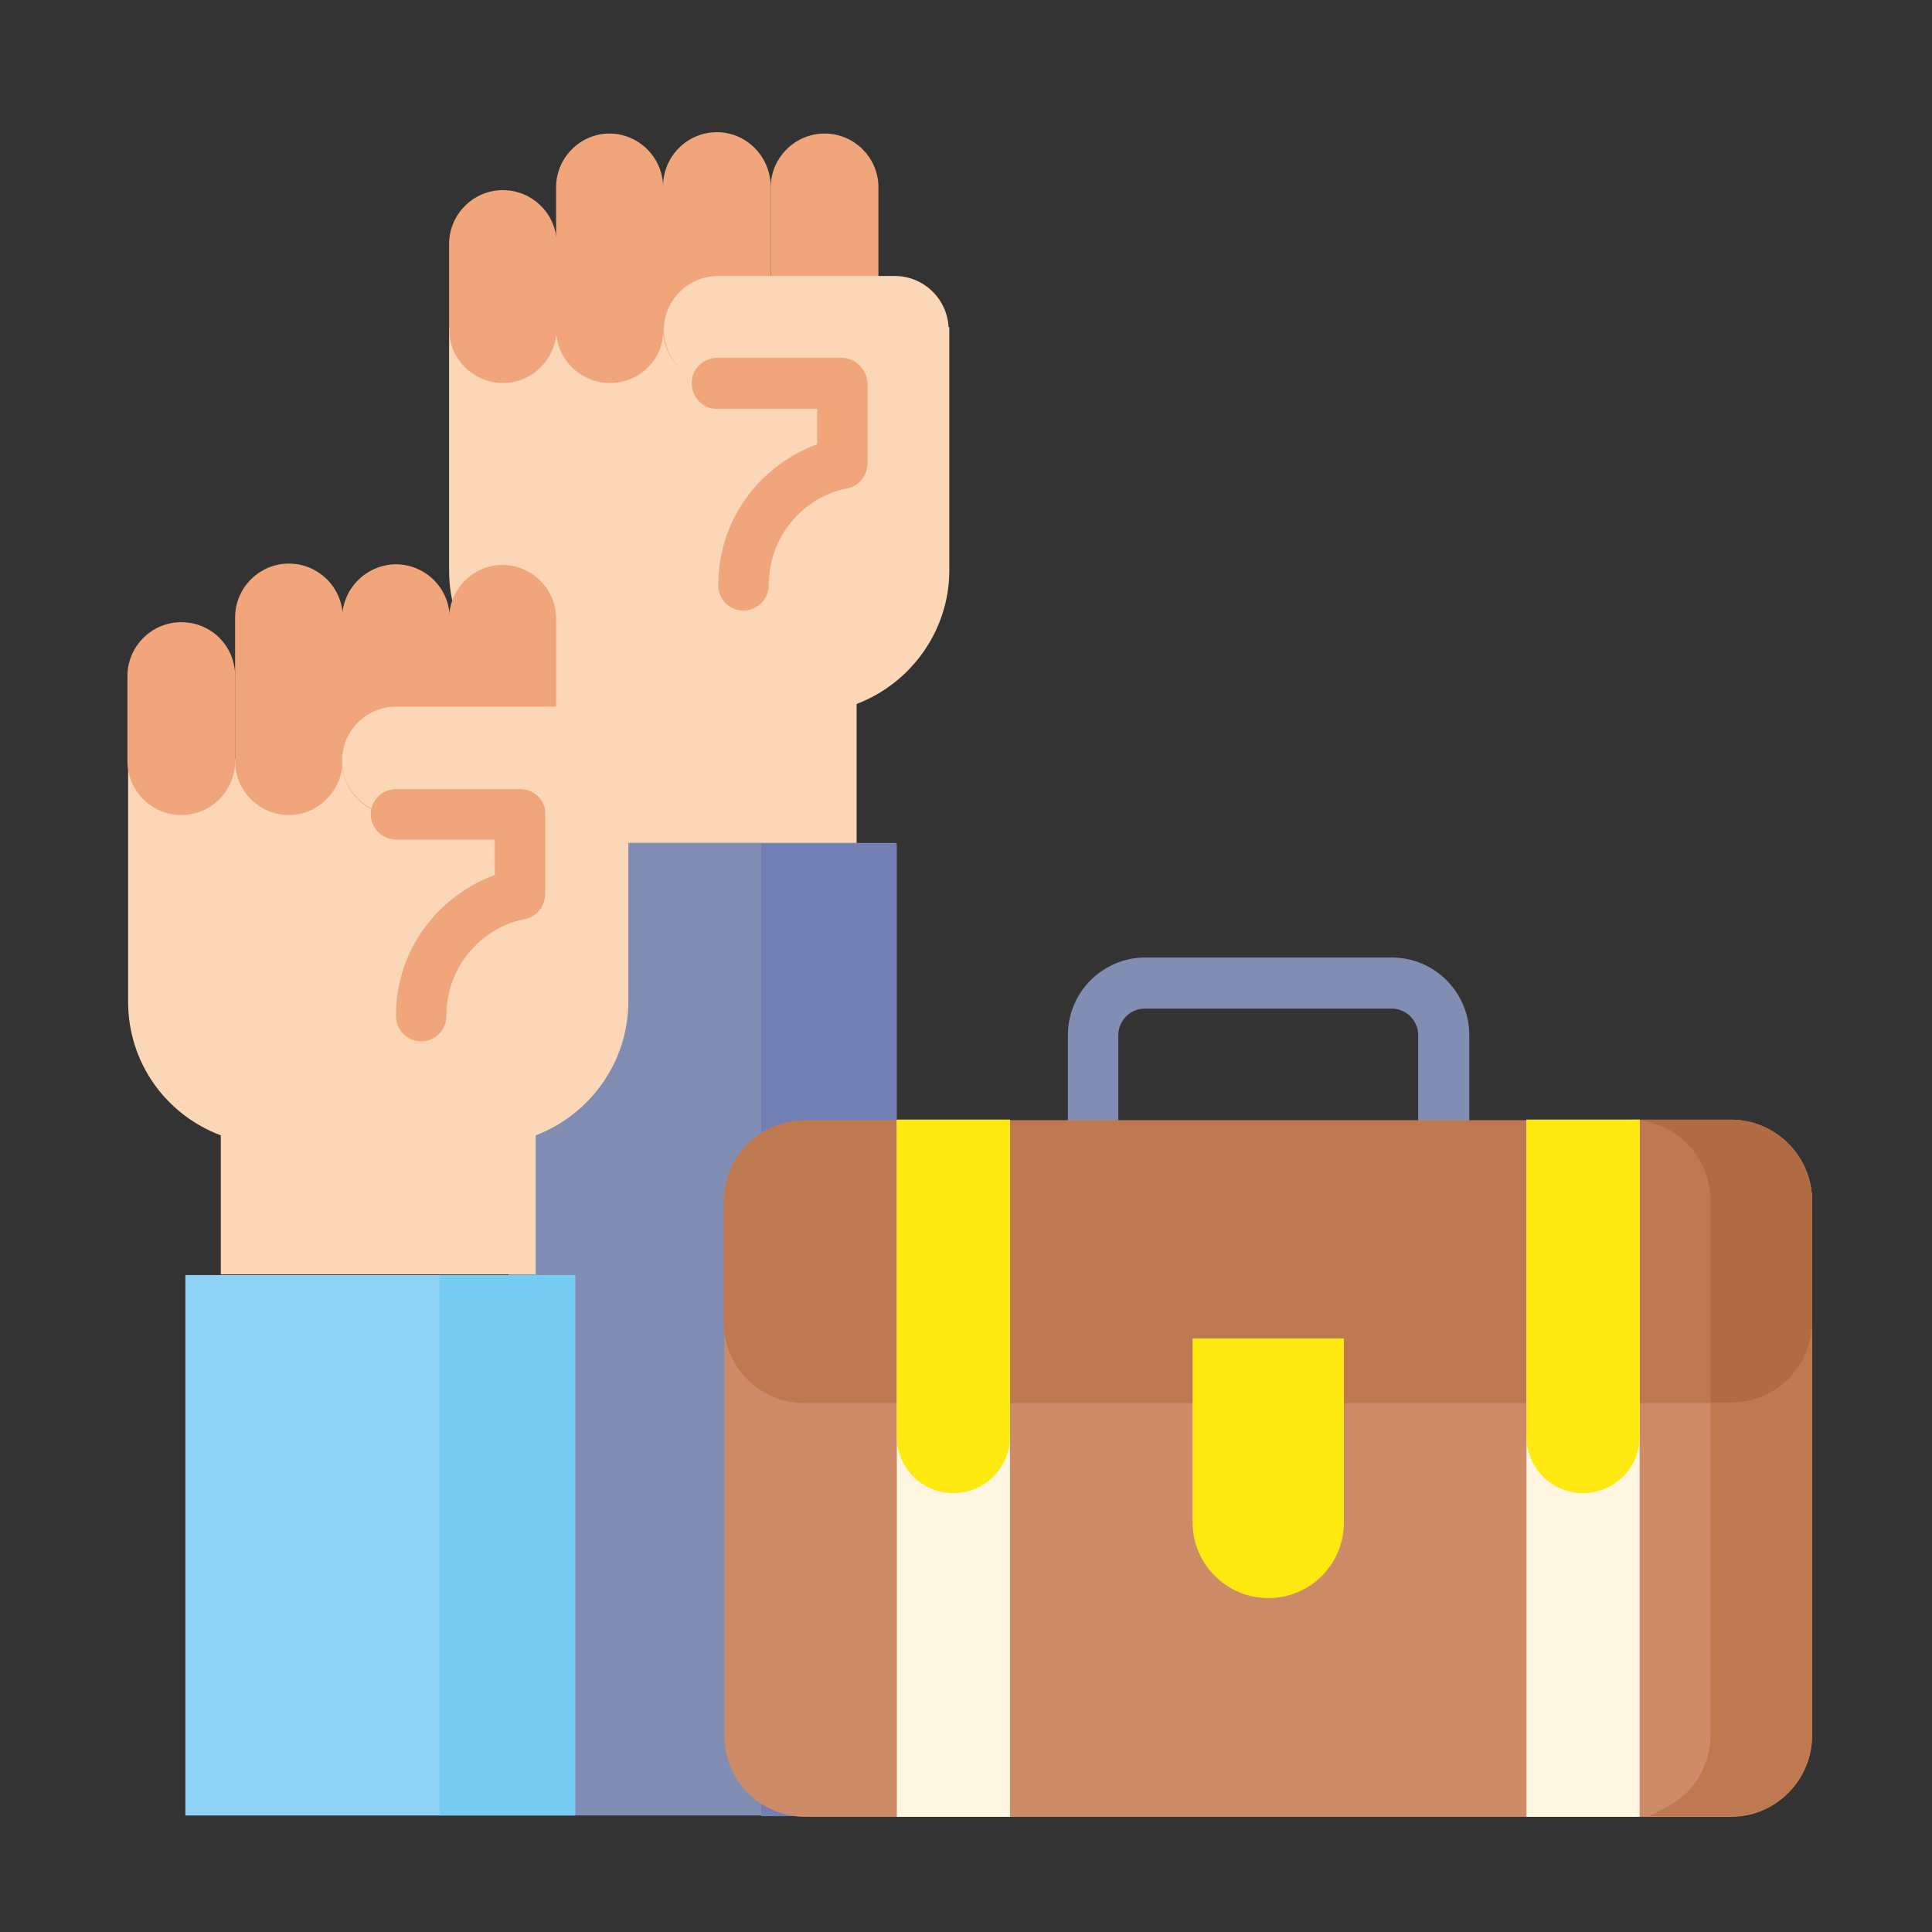
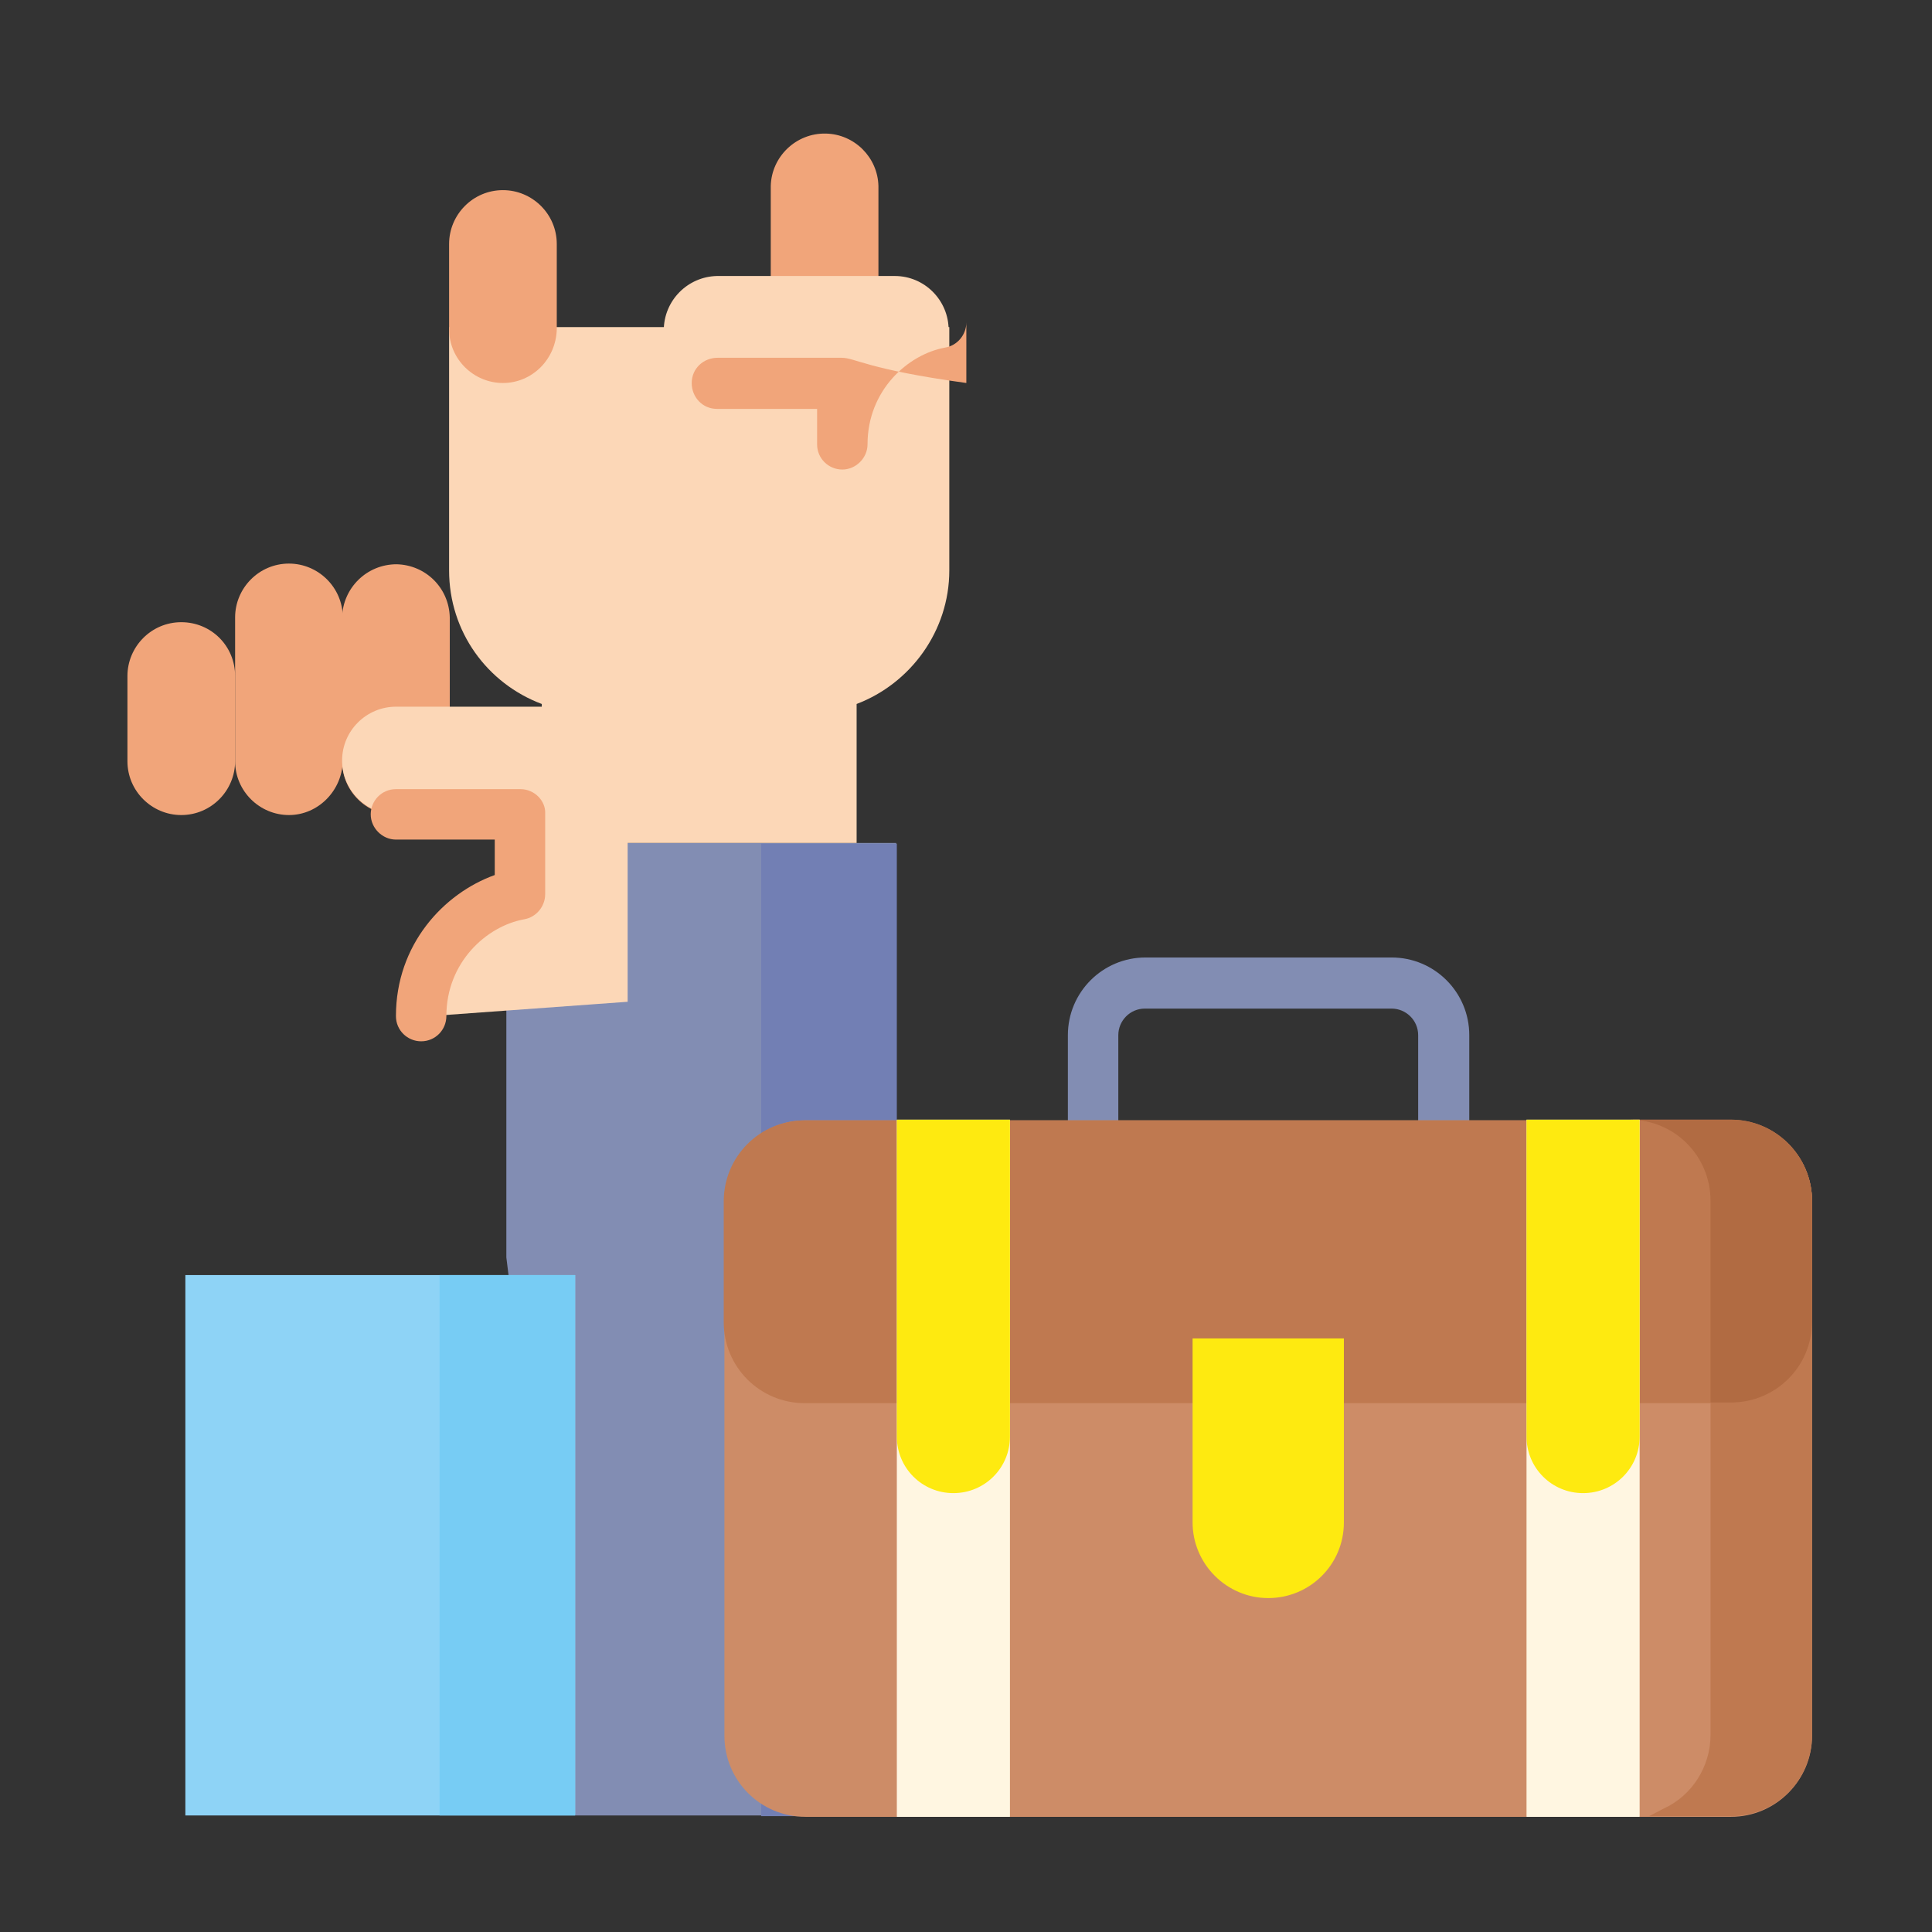
<svg xmlns="http://www.w3.org/2000/svg" id="Слой_1" x="0px" y="0px" viewBox="0 0 283.5 283.5" xml:space="preserve">
  <rect x="0" y="0" width="283.5" height="283.5" fill="#333333" stroke="none" />
  <path fill="#828DB3" d="M84.4,266.4l-10.1-81.9v-60.8h57.2v142.7L84.4,266.4L84.4,266.4z" />
  <path fill="#727FB4" d="M111.7,123.8h19.9v142.7h-19.9V123.8z" />
  <path fill="#FCD7B7" d="M65.9,48v35.7c0,9,5.6,16.6,13.6,19.6v20.4h46.2v-20.4c7.9-3,13.6-10.7,13.6-19.6V48H65.9z" />
  <path fill="#F1A57A" d="M73.8,56.2c-4.3,0-7.9-3.5-7.9-7.9c0,0,0,0,0,0V35.8c0-4.3,3.5-7.9,7.9-7.9c4.3,0,7.9,3.5,7.9,7.9v12.5 C81.6,52.7,78.1,56.2,73.8,56.2C73.8,56.2,73.8,56.2,73.8,56.2L73.8,56.2z" />
-   <path fill="#F1A57A" d="M89.5,56.2c-4.3,0-7.9-3.5-7.9-7.9c0,0,0,0,0,0V27.3c0.1-4.3,3.7-7.8,8-7.7c4.2,0.1,7.6,3.5,7.7,7.7v21.1 C97.4,52.7,93.9,56.2,89.5,56.2L89.5,56.2z" />
-   <path fill="#F1A57A" d="M105.2,56.2c-4.3,0-7.9-3.5-7.9-7.9c0,0,0,0,0,0V27.3c0-4.3,3.5-7.9,7.9-7.9c4.3,0,7.8,3.5,7.9,7.9v21.1 C113.1,52.7,109.6,56.2,105.2,56.2L105.2,56.2z" />
  <path fill="#F1A57A" d="M121,56.2c-4.3,0-7.9-3.5-7.9-7.9c0,0,0,0,0,0V27.3c0.1-4.3,3.7-7.8,8.1-7.7c4.2,0.1,7.6,3.5,7.7,7.7v21.1 C128.8,52.7,125.3,56.2,121,56.2z" />
  <path fill="#FCD7B7" d="M139.2,83.7V48.4c0-4.3-3.5-7.9-7.9-7.9c0,0,0,0,0,0h-26.1c-4.3,0.1-7.8,3.6-7.8,8c0.1,4.3,3.5,7.7,7.8,7.8 h18.2V68c-7.3,1.4-14.5,8.2-14.5,17.9" />
  <path fill="#8ED3F6" d="M27.2,187.1h57.2v79.3H27.2L27.2,187.1z" />
  <path fill="#77CCF4" d="M64.5,187.1h19.9v79.3H64.5V187.1z" />
-   <path fill="#FCD7B7" d="M18.8,111.3V147c0,9,5.6,16.6,13.6,19.6v20.4h46.2v-20.4c7.9-3,13.6-10.7,13.6-19.6v-35.7H18.8L18.8,111.3z" />
  <path fill="#F1A57A" d="M26.6,119.6c-4.3,0-7.9-3.5-7.9-7.9c0,0,0,0,0,0V99.2c0-4.3,3.5-7.9,7.9-7.9s7.9,3.5,7.9,7.9v12.5 C34.5,116,31,119.6,26.6,119.6z" />
  <path fill="#F1A57A" d="M42.4,119.6c-4.3,0-7.9-3.5-7.9-7.9c0,0,0,0,0,0V90.6c0-4.3,3.5-7.9,7.9-7.9c4.3,0,7.9,3.5,7.9,7.9v21.1 C50.2,116,46.7,119.6,42.4,119.6L42.4,119.6z" />
  <path fill="#F1A57A" d="M58.1,119.6c-4.3,0-7.9-3.5-7.9-7.9c0,0,0,0,0,0V90.6c0.1-4.3,3.6-7.8,8-7.8c4.3,0.1,7.7,3.5,7.8,7.8v21.1 C66,116,62.5,119.6,58.1,119.6C58.1,119.6,58.1,119.6,58.1,119.6z" />
-   <path fill="#F1A57A" d="M73.8,119.6c-4.3,0-7.9-3.5-7.9-7.9c0,0,0,0,0,0V90.6c0.1-4.3,3.7-7.8,8-7.7c4.2,0.1,7.6,3.5,7.7,7.7v21.1 C81.7,116,78.2,119.6,73.8,119.6C73.8,119.6,73.8,119.6,73.8,119.6L73.8,119.6z" />
  <path fill="#FCD7B7" d="M92.1,147v-35.4c0-4.3-3.5-7.9-7.9-7.9c0,0,0,0,0,0H58.1c-4.3,0-7.9,3.5-7.9,7.9c0,4.3,3.5,7.9,7.9,7.9h18.2 v11.8c-7.3,1.4-14.5,8.2-14.5,17.9" />
  <path fill="#828DB3" d="M211.8,172.5c-2.1,0-3.7-1.7-3.7-3.7c0,0,0,0,0,0v-16.9c0-2.2-1.8-3.9-3.9-3.9H168c-2.2,0-3.9,1.8-3.9,3.9 v16.9c0,2.1-1.7,3.7-3.7,3.7s-3.7-1.7-3.7-3.7v-16.9c0-6.3,5.1-11.4,11.4-11.4h36.1c6.3,0,11.4,5.1,11.4,11.4v16.9 C215.5,170.9,213.8,172.5,211.8,172.5z" />
  <path fill="#CD8C67" d="M254,266.6h-13.4l-6.5-5l-10.1,5h-75.8l-8.3-5l-8.3,5h-13.4c-6.6,0-11.9-5.3-11.9-11.9c0,0,0,0,0,0v-78.4 c0-6.6,5.3-11.9,11.9-11.9c0,0,0,0,0,0H254c6.6,0,11.9,5.3,11.9,11.9l0,0v78.4C265.9,261.2,260.6,266.6,254,266.6z" />
  <path fill="#BF7950" d="M254,164.3h-14.9c6.6,0,11.9,5.3,11.9,11.9l0,0v78.4c0,4.6-2.7,8.9-6.9,10.8l-2.1,1.1h12 c6.6,0,11.9-5.3,11.9-11.9l0,0v-78.4C265.9,169.7,260.6,164.3,254,164.3L254,164.3z" />
  <path fill="#BF7950" d="M254,205.9H118.1c-6.6,0-11.9-5.3-11.9-11.9l0,0v-17.7c0-6.6,5.3-11.9,11.9-11.9l0,0h13.4l8.2,5l8.5-5H224 l8.2,5l8.5-5H254c6.6,0,11.9,5.3,11.9,11.9l0,0v17.7C265.9,200.5,260.6,205.9,254,205.9L254,205.9z" />
  <path fill="#B16B42" d="M254,164.3h-14.9c6.6,0,11.9,5.3,11.9,11.9l0,0v29.6h3c6.6,0,11.9-5.3,11.9-11.9l0,0v-17.7 C265.9,169.7,260.6,164.3,254,164.3z" />
  <path fill="#FFF6E1" d="M131.6,164.3h16.6v102.3h-16.6V164.3z M224,164.3h16.6v102.3H224V164.3z" />
  <path fill="#FEEA10" d="M186.1,234.5c-6.1,0-11.1-5-11.1-11.1l0,0v-27h22.2v27C197.2,229.6,192.2,234.5,186.1,234.5z M139.9,219.1 c-4.6,0-8.3-3.7-8.3-8.3c0,0,0,0,0,0v-46.5h16.6v46.5C148.2,215.4,144.5,219.1,139.9,219.1z M232.3,219.1c-4.6,0-8.3-3.7-8.3-8.3 c0,0,0,0,0,0v-46.5h16.6v46.5C240.6,215.4,236.9,219.1,232.3,219.1C232.3,219.1,232.3,219.1,232.3,219.1z" />
-   <path fill="#F1A57A" d="M76.4,115.8H58.1c-2.1,0-3.7,1.7-3.7,3.7s1.7,3.7,3.7,3.7h14.5v5.2c-7.5,2.7-14.5,10.2-14.5,20.7 c0,2.1,1.7,3.7,3.7,3.7c2.1,0,3.7-1.7,3.7-3.7c0-7.9,5.9-13.2,11.4-14.2c1.8-0.3,3.1-1.9,3.1-3.7v-11.8 C80.1,117.5,78.4,115.8,76.4,115.8L76.4,115.8z M123.5,52.5h-18.2c-2.1,0-3.8,1.6-3.8,3.7c0,2.1,1.6,3.8,3.7,3.8c0.1,0,0.1,0,0.2,0 h14.5v5.2c-7.5,2.7-14.5,10.2-14.5,20.7c0,2.1,1.7,3.7,3.7,3.7s3.7-1.7,3.7-3.7c0-7.9,5.9-13.2,11.4-14.2c1.8-0.3,3.1-1.9,3.1-3.7 V56.2C127.2,54.2,125.5,52.5,123.5,52.5z" />
+   <path fill="#F1A57A" d="M76.4,115.8H58.1c-2.1,0-3.7,1.7-3.7,3.7s1.7,3.7,3.7,3.7h14.5v5.2c-7.5,2.7-14.5,10.2-14.5,20.7 c0,2.1,1.7,3.7,3.7,3.7c2.1,0,3.7-1.7,3.7-3.7c0-7.9,5.9-13.2,11.4-14.2c1.8-0.3,3.1-1.9,3.1-3.7v-11.8 C80.1,117.5,78.4,115.8,76.4,115.8L76.4,115.8z M123.5,52.5h-18.2c-2.1,0-3.8,1.6-3.8,3.7c0,2.1,1.6,3.8,3.7,3.8c0.1,0,0.1,0,0.2,0 h14.5v5.2c0,2.1,1.7,3.7,3.7,3.7s3.7-1.7,3.7-3.7c0-7.9,5.9-13.2,11.4-14.2c1.8-0.3,3.1-1.9,3.1-3.7 V56.2C127.2,54.2,125.5,52.5,123.5,52.5z" />
</svg>